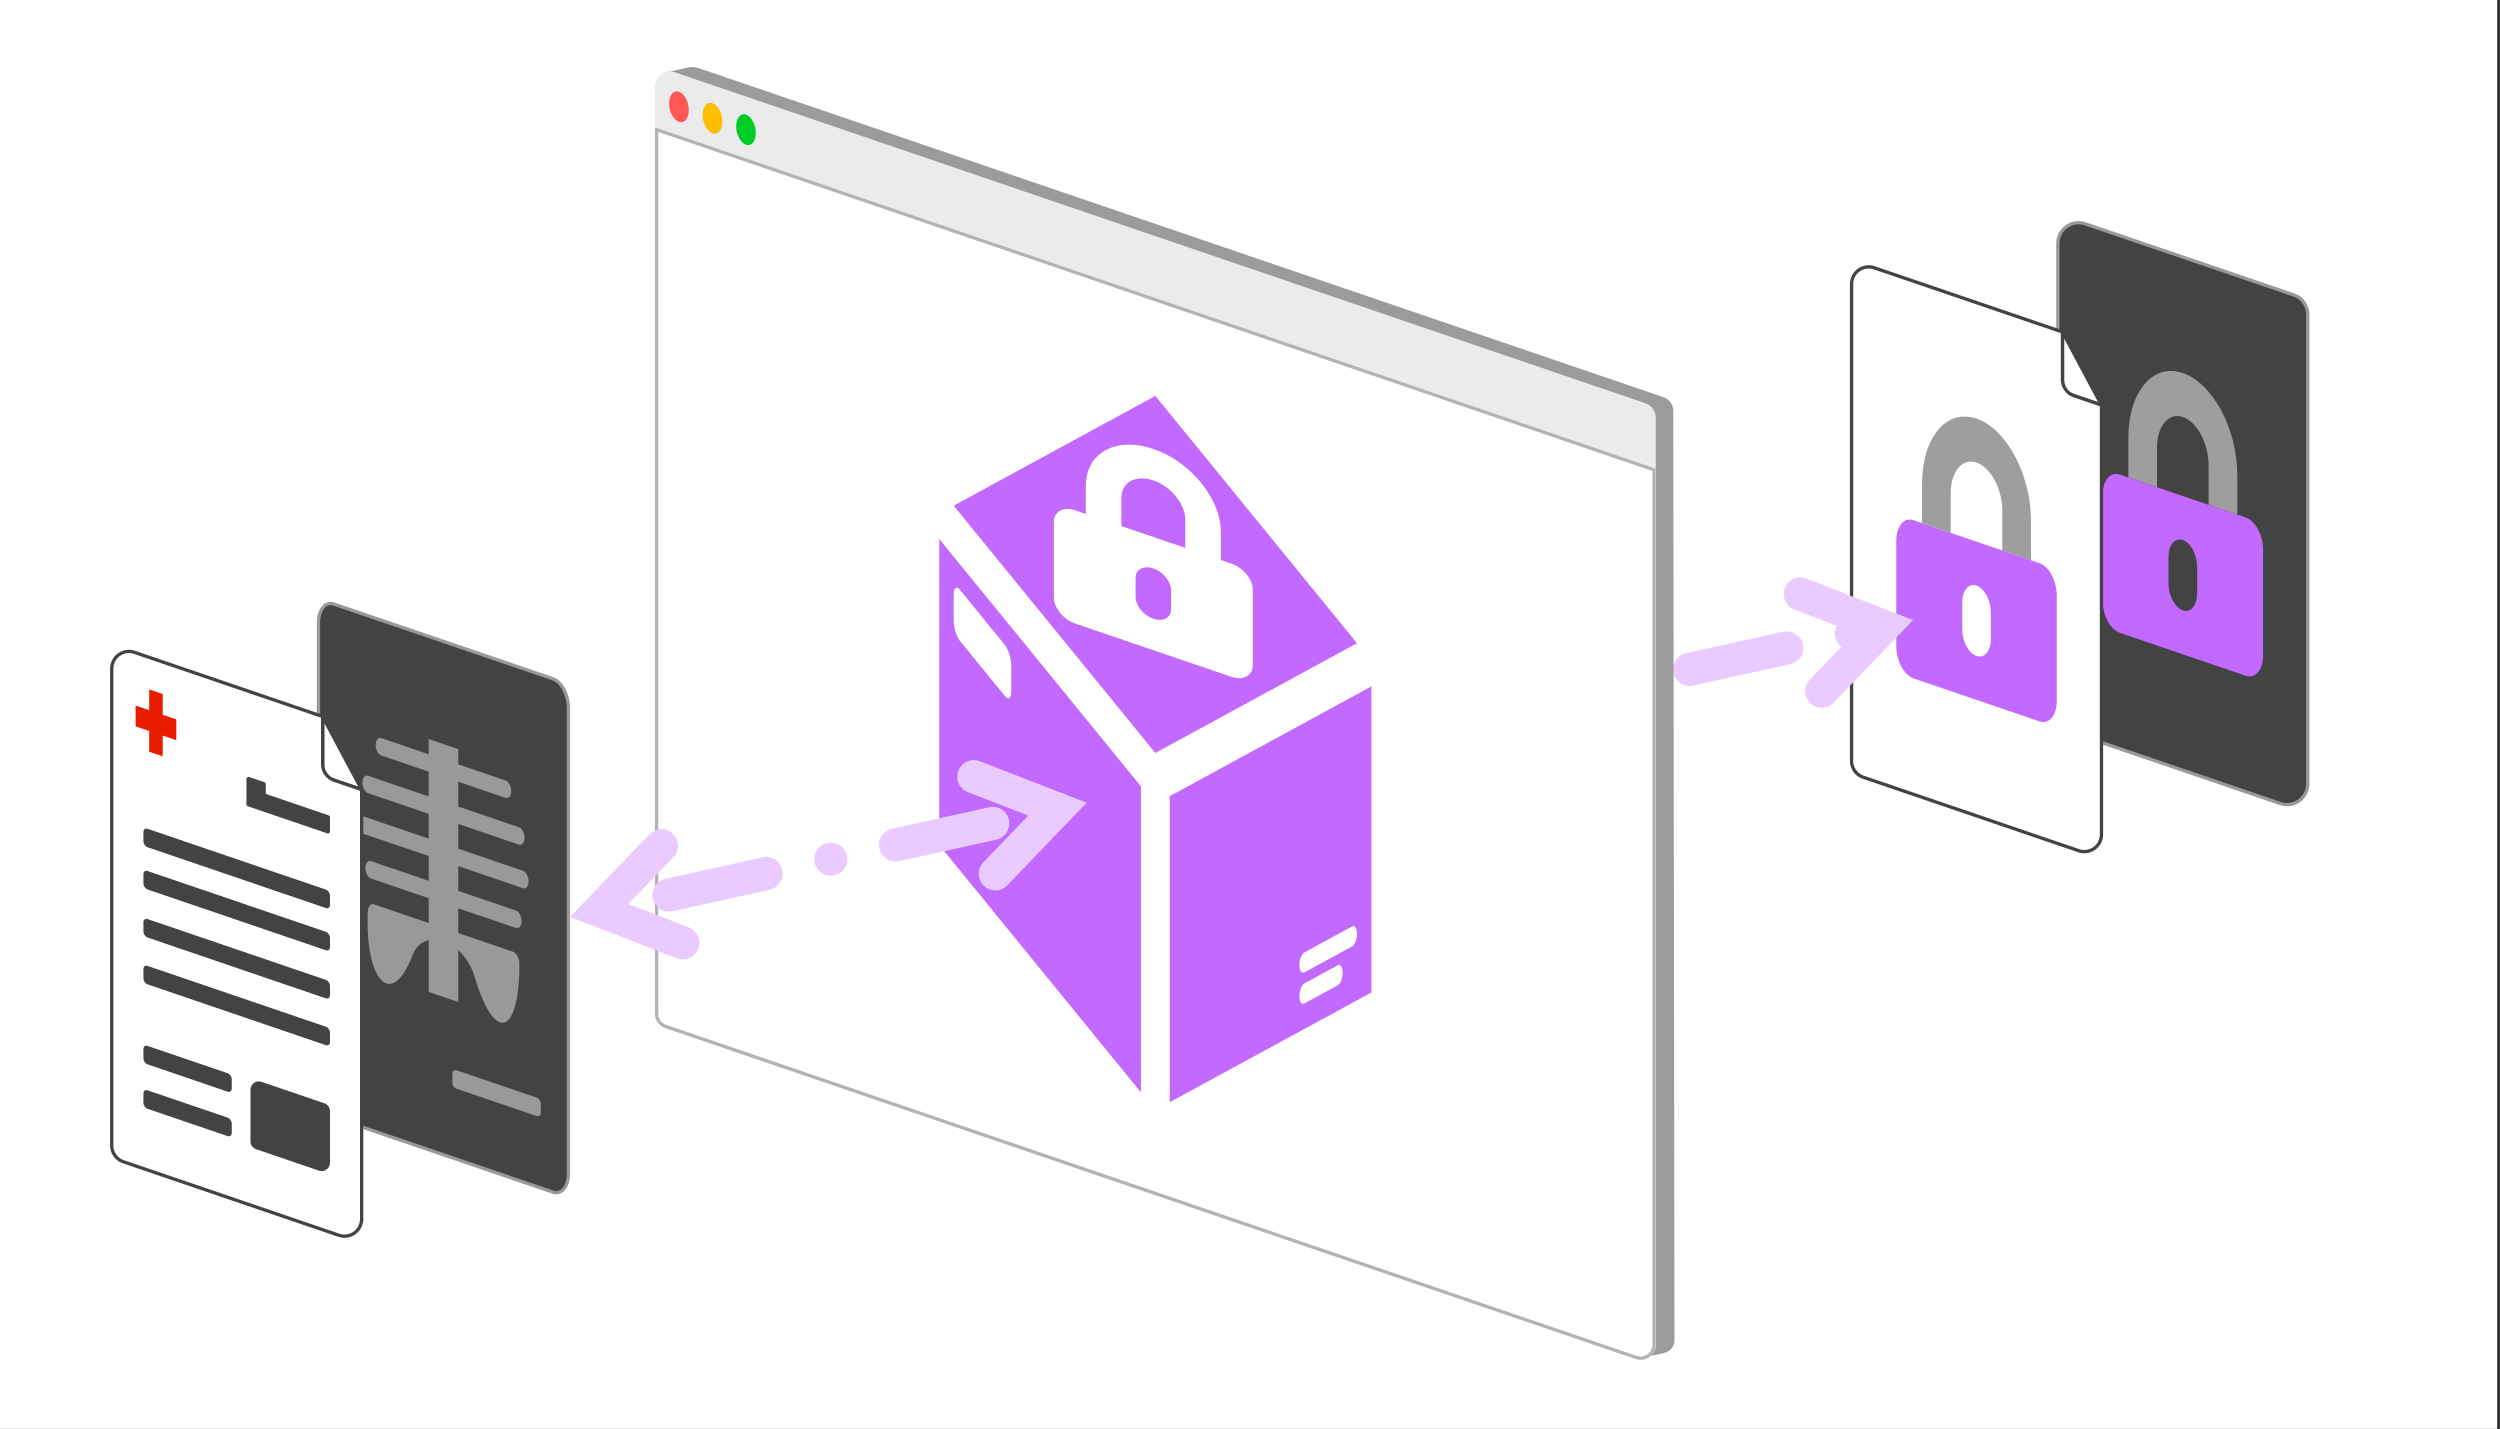
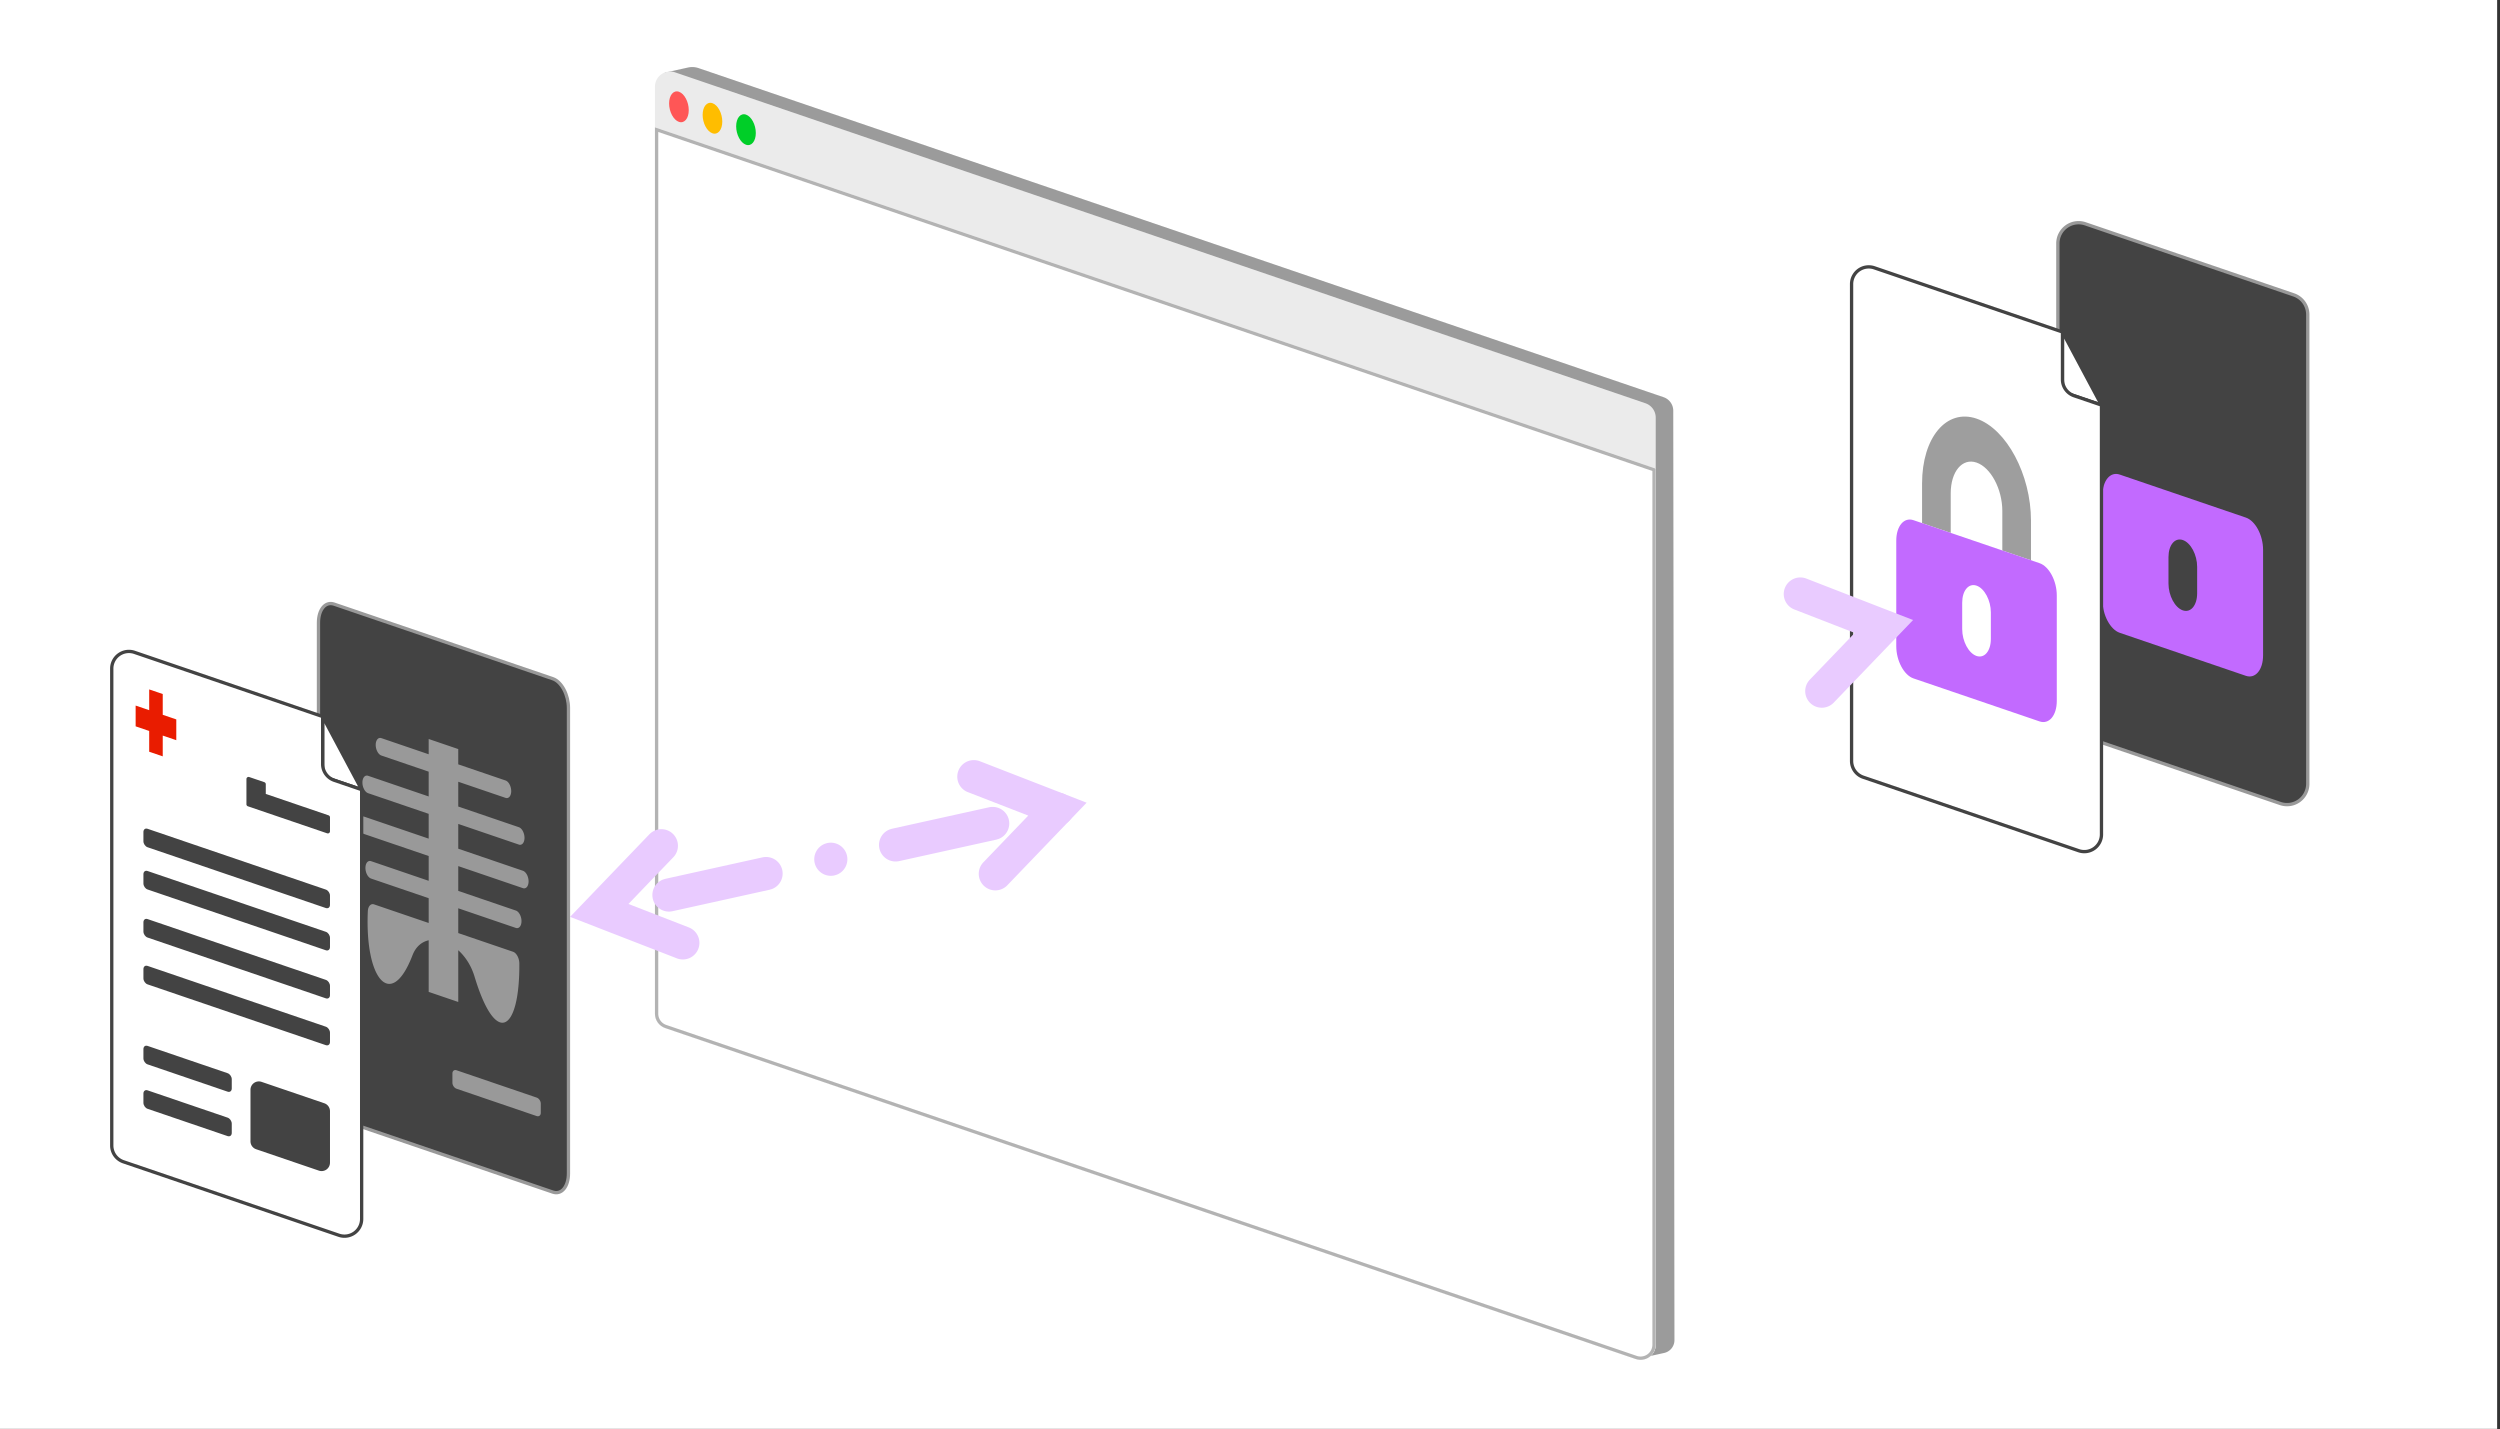
<svg xmlns="http://www.w3.org/2000/svg" viewBox="0 0 754 431" fill-rule="evenodd" clip-rule="evenodd" stroke-linecap="round" stroke-linejoin="round" stroke-miterlimit="1.5">
  <rect x="0" y="0" width="754" height="431" fill="#333333" stroke="none" />
  <path fill="#fff" d="M0 0h753.135v430.946H0z" />
  <path d="M696.022 94.861a6.258 6.258 0 00-4.238-5.923L628.93 67.504a6.256 6.256 0 00-8.277 5.923v141.554a6.258 6.258 0 004.238 5.923l62.853 21.434a6.256 6.256 0 008.278-5.923V94.861z" fill="#434343" stroke="#999" />
-   <path d="M650.557 146.965l-8.646-2.948v-11.931c0-13.885 7.37-22.673 16.426-19.585 9.056 3.088 16.426 16.903 16.426 30.788v11.931l-8.645-2.948v-11.931c0-6.578-3.491-13.121-7.781-14.584-4.29-1.463-7.78 2.699-7.78 9.278v11.93z" fill="#9e9e9e" />
  <path d="M639.318 143.133l38.038 12.971c2.864.977 5.188 5.332 5.188 9.723v31.815c0 4.391-2.324 7.161-5.188 6.185l-38.038-12.972c-2.864-.977-5.187-5.332-5.187-9.723v-31.815c0-4.391 2.323-7.161 5.187-6.184zm23.342 35.797c0 3.662-1.935 5.969-4.323 5.154-2.388-.814-4.322-4.44-4.322-8.102v-7.953c0-3.662 1.934-5.969 4.322-5.154 2.388.814 4.323 4.44 4.323 8.102v7.953z" fill="#c26aff" />
  <g fill="#fff" stroke="#434343">
    <path d="M622.043 100.124l11.761 22.046-11.761-4.011v-18.035z" />
    <path d="M558.436 85.676a5.182 5.182 0 016.855-4.905l56.752 19.353v14.326a5.183 5.183 0 003.51 4.906l8.251 2.814v129.499a5.183 5.183 0 01-6.855 4.905l-65.003-22.167a5.183 5.183 0 01-3.51-4.905V85.676z" />
  </g>
  <path d="M588.339 160.717l-8.645-2.948v-11.931c0-13.886 7.37-22.673 16.426-19.585 9.056 3.088 16.426 16.902 16.426 30.788v11.931l-8.645-2.949v-11.93c0-6.578-3.491-13.121-7.781-14.584-4.29-1.463-7.781 2.699-7.781 9.277v11.931z" fill="#9e9e9e" />
  <path d="M577.101 156.884l38.038 12.972c2.864.977 5.187 5.332 5.187 9.723v31.814c0 4.391-2.323 7.162-5.187 6.185l-38.038-12.972c-2.864-.976-5.187-5.331-5.187-9.722v-31.815c0-4.391 2.323-7.161 5.187-6.185zm23.342 35.798c0 3.662-1.935 5.969-4.323 5.154-2.388-.814-4.323-4.44-4.323-8.102v-7.954c0-3.662 1.935-5.968 4.323-5.154 2.388.815 4.323 4.44 4.323 8.102v7.954z" fill="#c26aff" />
  <path d="M543.138 174.157l.241.014.241.025.238.037.237.048.234.06.231.071.228.082L576.986 187l-23.928 24.912-.172.17-.179.161-.187.153-.195.144-.201.134-.207.124-.213.114-.219.104-.223.093-.227.082-.231.071-.234.059-.237.049-.239.036-.24.026-.241.013-.242.002-.241-.009-.241-.022-.239-.033-.238-.044-.235-.056-.232-.068-.229-.078-.224-.089-.22-.1-.215-.111-.209-.121-.203-.13-.197-.141-.19-.15-.182-.158-.174-.168-.166-.175-.157-.184-.148-.191-.139-.197-.129-.205-.12-.21-.108-.216-.099-.22-.087-.226-.077-.229-.065-.232-.054-.236-.043-.238-.031-.239-.019-.241-.008-.242.004-.241.015-.242.028-.24.038-.238.051-.237.061-.233.073-.231.084-.226.095-.223.105-.217.116-.212.126-.206.135-.2.145-.194.155-.185.163-.179 13.537-14.093-18.216-7.075-.223-.093-.218-.104-.213-.114-.208-.124-.201-.134-.194-.144-.187-.152-.18-.162-.172-.17-.163-.178-.154-.186-.145-.194-.136-.2-.126-.206-.115-.212-.106-.217-.095-.223-.083-.226-.073-.231-.062-.233-.05-.237-.039-.238-.027-.24-.016-.241-.004-.242.008-.242.02-.24.031-.24.042-.238.054-.235.066-.233.076-.229.088-.225.098-.221.109-.216.119-.21.129-.204.139-.198.148-.191.157-.183.166-.176.174-.168.183-.158.189-.15.197-.141.203-.13.209-.121.215-.111.22-.1.225-.089.228-.079.232-.067.235-.056.238-.044.239-.033.241-.022.241-.009.242.001zM386.739 208.769l.24.022.24.033.237.044.235.056.232.067.229.079.225.089.22.1.214.111.21.12.203.131.196.141.19.15.182.158.174.168.166.175.158.184.148.191.139.197.129.205.119.21.109.215.098.221.088.225.076.23.066.232.054.236.042.238.031.239.02.241.008.242-.004.241-.016.241-.027.241-.039.238-.05.236-.062.234-.073.23-.083.227-.095.222-.105.218-.116.212-.126.206-.136.2-.145.193-.154.186-.163.179-13.537 14.093 18.216 7.075.223.093.218.104.213.114.207.124.201.134.195.143.187.153.179.162.172.17.163.178.154.186.146.193.135.2.126.207.116.212.105.217.095.222.084.227.073.231.061.233.051.237.038.238.028.24.015.241.004.242-.008.241-.019.241-.031.24-.043.238-.054.235-.065.233-.077.229-.087.225-.098.221-.109.216-.119.21-.129.204-.139.198-.148.191-.158.183-.166.176-.174.167-.182.159-.19.15-.196.14-.204.131-.209.121-.215.111-.22.1-.224.089-.229.078-.232.068-.235.056-.237.044-.24.033-.24.022-.242.009-.241-.002-.242-.013-.24-.025-.239-.037-.237-.049-.234-.059-.231-.071-.227-.082-32.198-12.506 23.928-24.912.171-.17.18-.162.187-.152.194-.144.201-.134.208-.124.213-.114.218-.104.223-.093.227-.082.231-.071.235-.059.236-.049.239-.037.24-.025.242-.013.241-.002.242.009z" fill="#e9cbff" />
-   <path d="M568.184 188.945l-200.5 44.316" fill="none" stroke="#e9cbff" stroke-width="10" stroke-dasharray="0,20,30,20" stroke-dashoffset="-220" />
  <path d="M505.014 404.188a3.95 3.95 0 01-3.098 3.862l-4.807 1.063a.887.887 0 01-1.076-.872l2.763-281.435a4.31 4.31 0 00-2.92-4.122L200.425 21.929l7.096-1.568a5.853 5.853 0 013.151.175l291.063 99.258a4.31 4.31 0 012.919 4.075l.36 280.319z" fill="#9b9b9b" />
  <path d="M499.365 125.951a4.572 4.572 0 00-3.097-4.327L203.582 21.812a4.572 4.572 0 00-6.049 4.328v279.599a4.572 4.572 0 003.097 4.328l292.687 99.812a4.57 4.57 0 006.048-4.328v-279.6z" fill="#ebebeb" />
  <clipPath id="a">
    <path d="M499.365 125.951a4.572 4.572 0 00-3.097-4.327L203.582 21.812a4.572 4.572 0 00-6.049 4.328v279.599a4.572 4.572 0 003.097 4.328l292.687 99.812a4.57 4.57 0 006.048-4.328v-279.6z" />
  </clipPath>
  <g clip-path="url(#a)">
    <path d="M499.365 141.338L197.533 38.407v267.332a4.572 4.572 0 003.097 4.328l292.687 99.812a4.574 4.574 0 006.048-4.328V141.338z" fill="#fff" />
    <path d="M499.365 141.338v264.213l-.001.069-.001.069-.003.069-.003.069-.005.068-.006.069-.006.068-.008.067-.009.068-.009.068-.011.067-.012.067-.012.067-.014.066-.014.066-.016.066-.017.066-.017.065-.018.065-.02.065-.02.064-.021.064-.022.064-.024.063-.024.063-.024.062-.026.062-.027.062-.028.062-.028.06-.03.061-.03.06-.031.06-.032.059-.033.058-.034.058-.035.058-.035.057-.036.057-.038.056-.038.056-.038.055-.04.054-.041.054-.041.054-.042.052-.043.053-.044.051-.044.051-.046.051-.046.049-.047.049-.047.049-.049.048-.049.047-.05.046-.051.046-.051.045-.053.044-.053.044-.053.043-.055.042-.055.041-.056.041-.056.04-.057.039-.058.038-.058.037-.058.036-.059.035-.059.034-.06.033-.06.032-.06.032-.061.03-.061.03-.062.028-.062.028-.062.027-.063.025-.063.025-.063.024-.064.023-.064.022-.064.021-.064.02-.065.019-.065.018-.065.017-.065.016-.066.015-.066.014-.066.013-.066.013-.066.011-.066.01-.067.009-.067.009-.067.007-.067.006-.067.006-.067.004-.067.004-.067.002-.068.001-.067.001-.067-.001-.068-.001-.067-.003-.068-.003-.067-.005-.068-.005-.067-.007-.067-.008-.068-.008-.067-.01-.067-.01-.067-.012-.067-.012-.067-.014-.067-.015-.066-.015-.067-.017-.066-.018-.066-.019-.066-.019-.066-.021-.065-.022-292.687-99.812-.087-.03-.085-.032-.085-.034-.083-.035-.083-.037-.081-.038-.081-.04-.08-.041-.079-.042-.077-.045-.077-.045-.076-.047-.074-.048-.074-.05-.072-.051-.071-.052-.07-.054-.069-.055-.068-.056-.067-.057-.066-.059-.064-.06-.063-.061-.062-.062-.06-.063-.06-.064-.058-.066-.057-.066-.055-.068-.055-.069-.052-.069-.052-.071-.05-.071-.049-.073-.047-.073-.046-.075-.045-.075-.043-.076-.042-.077-.04-.078-.039-.079-.037-.079-.036-.08-.035-.081-.032-.082-.032-.082-.029-.083-.028-.084-.027-.084-.025-.085-.023-.086-.022-.086-.02-.086-.018-.088-.017-.087-.015-.089-.013-.089-.012-.089-.009-.089-.008-.09-.007-.091-.004-.091-.003-.091-.001-.092V38.407l301.832 102.931zM198.533 305.734l.001.077.002.072.004.071.004.07.007.071.007.07.009.069.011.07.011.069.014.068.014.068.015.068.017.067.018.067.02.066.021.066.022.066.023.064.024.064.026.064.027.064.027.062.03.062.03.062.032.061.032.06.034.059.035.059.036.058.037.058.038.056.039.056.041.056.041.054.042.054.044.052.044.052.046.052.046.05.048.049.048.049.049.047.051.047.051.046.052.045.053.044.053.042.055.042.056.041.056.04.058.039.058.037.059.037.06.036.06.034.062.033.062.033.063.031.064.029.064.029.066.028.066.026.067.025.072.025 292.679 99.809.055.019.051.016.052.015.051.015.052.014.052.013.052.012.052.012.052.01.053.01.052.009.052.008.053.008.052.007.053.005.053.006.052.004.053.003.053.003.052.002.053.001.053.001h.053l.052-.002.053-.002.053-.002.051-.004.053-.004.053-.005.052-.005.052-.007.052-.007.052-.008.052-.009.051-.01.052-.01.051-.011.051-.012.052-.013.051-.013.05-.014.05-.015.051-.015.051-.017.049-.017.049-.018.05-.018.049-.02.049-.02.049-.021.048-.021.048-.022.048-.023.048-.024.047-.025.047-.025.047-.026.046-.027.046-.027.046-.028.045-.029.045-.03.044-.03.044-.031.044-.032.043-.032.043-.033.042-.034.041-.034.041-.034.04-.036.04-.036.039-.036.038-.037.038-.037.037-.038.037-.038.036-.039.035-.039.035-.04.034-.04.034-.041.033-.042.032-.041.032-.042.031-.043.03-.043.03-.044.029-.043.028-.044.028-.045.027-.045.026-.046.026-.046.025-.046.025-.046.023-.047.023-.047.023-.048.021-.048.021-.048.02-.049.02-.049.019-.049.018-.049.017-.05.017-.05.015-.05.015-.051.015-.051.014-.051.012-.051.013-.051.011-.052.011-.052.009-.052.01-.053.008-.052.007-.052.007-.053.006-.053.005-.053.005-.054.003-.053.003-.054.002-.054.002-.054V142.053L198.533 39.805v265.929z" fill="#b3b3b3" />
    <path d="M204.765 27.67c1.635.558 2.963 3.047 2.963 5.554 0 2.508-1.328 4.091-2.963 3.534-1.636-.558-2.964-3.047-2.964-5.555 0-2.507 1.328-4.091 2.964-3.533z" fill="#ff5656" />
    <path d="M214.877 31.119c1.635.557 2.963 3.046 2.963 5.554 0 2.508-1.328 4.091-2.963 3.533-1.636-.557-2.963-3.046-2.963-5.554 0-2.508 1.327-4.091 2.963-3.533z" fill="#ffbd00" />
    <path d="M224.989 34.567c1.636.558 2.964 3.047 2.964 5.555 0 2.507-1.328 4.091-2.964 3.533-1.635-.558-2.963-3.047-2.963-5.555 0-2.507 1.328-4.091 2.963-3.533z" fill="#00ce28" />
  </g>
-   <path d="M413.619 207.013l-60.825 33.105v92.311l60.825-33.105v-92.311zm-69.514 30.142l-60.826-74.591v92.311l60.826 74.591v-92.311zm60.825 56.189c0-1.664-.661-2.656-1.476-2.213l-10.083 5.489c-.814.442-1.475 2.154-1.475 3.818 0 1.665.661 2.656 1.475 2.214l10.083-5.489c.815-.442 1.476-2.154 1.476-3.819zm4.345-11.727c0-1.659-.66-2.648-1.471-2.207l-14.438 7.859c-.811.441-1.47 2.148-1.47 3.806 0 1.659.659 2.647 1.47 2.205l14.438-7.858c.811-.442 1.471-2.147 1.471-3.805zm-60.826-162.216l-60.825 33.106 60.825 74.591 60.826-33.106-60.826-74.591zm-43.447 81.342c0-2.124-.842-4.88-1.881-6.154l-13.616-16.697c-1.039-1.274-1.881-.584-1.881 1.539v7.692c0 2.124.842 4.88 1.881 6.154l13.616 16.697c1.039 1.274 1.881.584 1.881-1.539v-7.692zm19.278-46.825c-3.549-1.211-6.427.356-6.427 3.497v22.761c0 3.14 2.878 6.671 6.427 7.881l47.133 16.074c3.549 1.21 6.428-.358 6.428-3.498v-22.761c0-3.141-2.879-6.671-6.428-7.881l-3.213-1.096v-8.536c0-9.933-9.132-21.132-20.354-24.959-11.22-3.826-20.352 1.145-20.352 11.078v8.536l-3.214-1.096zm28.923 29.777c0 2.62-2.397 3.925-5.357 2.916-2.958-1.009-5.356-3.949-5.356-6.569v-5.69c0-2.619 2.398-3.924 5.356-2.915 2.96 1.009 5.357 3.949 5.357 6.568v5.69zm4.284-18.453l-19.281-6.575v-8.536c0-4.706 4.325-7.06 9.64-5.248 5.316 1.813 9.641 7.117 9.641 11.823v8.536z" fill="#c26aff" />
  <path d="M293.877 229.251l.242.013.24.026.239.036.237.049.234.059.231.071.227.082 32.198 12.506-23.928 24.912-.171.17-.18.162-.187.152-.194.144-.201.134-.208.124-.213.114-.218.104-.223.093-.227.082-.231.071-.235.059-.236.049-.239.037-.24.025-.242.014-.241.001-.242-.009-.24-.022-.24-.033-.237-.044-.235-.056-.233-.067-.228-.079-.225-.089-.22-.1-.214-.111-.21-.12-.203-.131-.196-.141-.19-.149-.182-.159-.175-.168-.166-.175-.157-.184-.148-.19-.139-.198-.129-.204-.119-.211-.109-.215-.098-.221-.088-.225-.076-.23-.066-.232-.054-.236-.042-.238-.031-.239-.02-.241-.008-.242.004-.241.016-.241.027-.24.039-.239.05-.236.062-.234.072-.23.084-.227.095-.222.105-.218.116-.212.126-.206.136-.2.145-.193.154-.186.163-.179 13.537-14.093-18.216-7.075-.223-.093-.218-.104-.213-.114-.207-.124-.201-.134-.195-.143-.187-.153-.179-.162-.172-.17-.163-.178-.155-.186-.145-.193-.135-.2-.126-.207-.116-.212-.105-.217-.095-.222-.084-.227-.073-.23-.061-.234-.051-.236-.038-.239-.028-.24-.015-.241-.004-.242.008-.241.019-.241.031-.24.043-.238.054-.235.065-.233.077-.229.087-.225.098-.221.109-.216.119-.21.129-.204.139-.198.148-.191.158-.183.166-.176.174-.167.182-.159.19-.15.196-.14.203-.131.21-.121.215-.111.22-.1.224-.089.229-.078.232-.068.235-.056.237-.044.24-.033.24-.021.242-.01.241.002zM199.793 250.089l.241.022.239.033.238.044.235.056.232.067.229.079.224.089.22.1.215.111.209.12.203.131.197.141.19.149.182.159.174.168.166.175.157.184.149.19.138.198.13.204.119.211.109.215.098.221.087.225.077.23.065.232.054.236.043.238.031.239.019.241.008.242-.004.241-.015.241-.028.24-.038.239-.051.236-.061.234-.073.23-.084.227-.095.222-.105.218-.116.212-.125.206-.136.2-.145.193-.155.186-.163.179-13.537 14.093 18.216 7.075.223.093.218.104.214.114.207.124.201.134.194.143.187.153.18.162.172.17.163.178.154.186.145.193.136.2.126.207.116.212.105.217.095.222.083.227.073.23.062.234.05.236.039.239.027.24.016.241.004.242-.008.241-.02.241-.031.24-.042.238-.054.235-.066.233-.076.229-.087.225-.099.221-.109.216-.119.21-.129.204-.139.198-.148.191-.157.183-.166.176-.174.167-.183.159-.189.15-.197.14-.203.131-.209.121-.215.111-.22.1-.225.089-.228.078-.232.068-.235.056-.238.044-.239.033-.241.021-.241.01-.242-.002-.241-.013-.24-.026-.239-.036-.237-.049-.234-.059-.231-.071-.227-.082-32.199-12.506 23.928-24.912.172-.17.179-.162.188-.152.194-.144.201-.134.207-.124.213-.114.219-.104.223-.093.227-.082.231-.071.234-.059.237-.049.239-.037.24-.025.241-.014.242-.001.241.009z" fill="#e9cbff" />
  <path d="M318.924 244.039l-138.185 30.542" fill="none" stroke="#e9cbff" stroke-width="10" stroke-dasharray="0,20,30,20" stroke-dashoffset="-210" />
  <g>
    <path d="M171.445 213.517c0-1.911-.495-3.913-1.377-5.565-.881-1.652-2.076-2.819-3.323-3.244l-65.994-22.505c-1.246-.425-2.442-.074-3.323.977-.881 1.051-1.376 2.715-1.376 4.626v140.415c0 1.912.495 3.913 1.376 5.565.881 1.652 2.077 2.819 3.323 3.244l65.994 22.505c1.247.425 2.442.074 3.323-.977.882-1.051 1.377-2.715 1.377-4.626V213.517z" fill="#434343" stroke="#999" stroke-linecap="butt" stroke-miterlimit="2" />
    <path d="M163.102 332.848c0-.768-.559-1.583-1.248-1.818l-24.159-8.239c-.688-.234-1.247.199-1.247.968v2.785c0 .768.559 1.583 1.247 1.818l24.159 8.239c.689.234 1.248-.199 1.248-.968v-2.785zM129.289 227.488v-4.61l8.919 3.042v4.609l14.264 4.865c.454.154.888.579 1.209 1.18a4.4 4.4 0 01.501 2.025v.001c0 .695-.18 1.3-.501 1.683-.321.382-.755.51-1.209.355l-14.264-4.864v7.477l18.273 6.231c.454.155.889.58 1.209 1.181a4.4 4.4 0 01.501 2.024v.001c0 .696-.18 1.301-.501 1.684-.32.382-.755.51-1.209.355l-18.273-6.231v7.476l19.501 6.651c.453.154.888.579 1.209 1.18.32.601.5 1.329.5 2.024v.002c0 .695-.18 1.3-.5 1.683-.321.382-.756.51-1.209.355l-19.501-6.65v7.477l17.365 5.922c.945.322 1.71 1.757 1.71 3.205v.001c0 1.448-.765 2.361-1.71 2.039l-17.365-5.922v7.477l16.524 5.635c1.042.355 1.889 1.93 1.898 3.531.143 20.492-7.033 25.397-13.519 3.933-1.007-3.335-2.799-6.026-4.903-7.923v15.603l-8.919-3.042v-15.569c-2.102.474-3.89 1.94-4.891 4.55-6.429 16.75-14.387 7.3-13.46-13.303.067-1.504.894-2.407 1.892-2.067l16.459 5.61v-7.477l-17.366-5.922c-.944-.322-1.71-1.757-1.71-3.205v-.001c0-1.448.766-2.361 1.71-2.039l17.366 5.922v-7.477l-19.501-6.65c-.454-.154-.888-.579-1.209-1.18a4.4 4.4 0 01-.501-2.025v-.001c0-.695.18-1.3.501-1.683.321-.382.755-.51 1.209-.355l19.501 6.65v-7.477l-18.274-6.232c-.453-.154-.888-.579-1.209-1.18a4.398 4.398 0 01-.5-2.024v-.002c-.001-.695.18-1.3.5-1.683.321-.382.756-.51 1.209-.355l18.274 6.231v-7.477l-14.265-4.864c-.453-.155-.888-.579-1.209-1.18a4.412 4.412 0 01-.5-2.025v-.001c0-.695.18-1.301.5-1.683.321-.382.756-.51 1.209-.356l14.265 4.865z" fill="#999" />
  </g>
  <g>
    <g fill="#fff" stroke="#434343">
      <path d="M97.311 216.104l11.762 22.046-11.762-4.011v-18.035z" />
      <path d="M33.704 201.656a5.183 5.183 0 016.856-4.906l56.751 19.354v14.326a5.183 5.183 0 003.511 4.906l8.251 2.814v129.499a5.185 5.185 0 01-6.856 4.905l-65.003-22.167a5.183 5.183 0 01-3.51-4.906V201.656z" />
    </g>
    <g fill="#434343">
      <path d="M99.524 270.116c0-.768-.559-1.582-1.247-1.817L44.501 249.96c-.689-.234-1.247.199-1.247.967v2.784c0 .769.558 1.583 1.247 1.818l53.776 18.338c.688.235 1.247-.198 1.247-.966v-2.785zM99.524 282.851c0-.768-.559-1.583-1.247-1.817l-53.776-18.339c-.689-.235-1.247.199-1.247.967v2.784c0 .769.558 1.583 1.247 1.818l53.776 18.338c.688.235 1.247-.198 1.247-.967v-2.784zM99.524 297.347c0-.768-.559-1.582-1.247-1.817l-53.776-18.339c-.689-.234-1.247.199-1.247.967v2.785c0 .768.558 1.582 1.247 1.817l53.776 18.339c.688.234 1.247-.199 1.247-.967v-2.785zM99.524 311.471c0-.768-.559-1.583-1.247-1.817l-53.776-18.339c-.689-.235-1.247.199-1.247.967v2.784c0 .769.558 1.583 1.247 1.818l53.776 18.338c.688.235 1.247-.198 1.247-.967v-2.784z" />
      <g>
        <path d="M69.899 325.497c0-.769-.559-1.583-1.247-1.818l-24.151-8.236c-.689-.235-1.247.199-1.247.967v2.784c0 .769.558 1.583 1.247 1.818l24.151 8.236c.688.234 1.247-.199 1.247-.967v-2.784zM69.899 338.9c0-.769-.559-1.583-1.247-1.818l-24.151-8.236c-.689-.234-1.247.199-1.247.967v2.784c0 .769.558 1.583 1.247 1.818l24.151 8.236c.688.235 1.247-.199 1.247-.967V338.9z" />
      </g>
      <path d="M74.324 234.965a.645.645 0 01.852-.61l4.547 1.551a.645.645 0 01.437.61v2.933l18.927 6.454a.645.645 0 01.437.61v4.207a.645.645 0 01-.853.61l-23.911-8.154a.644.644 0 01-.436-.61v-7.601z" />
    </g>
    <path d="M44.995 226.723v-6.267l-4.086-1.393v-6.267l4.086 1.394v-6.266l4.087 1.393v6.267l4.087 1.393v6.267l-4.087-1.394v6.266l-4.087-1.393z" fill="#e91c00" />
    <path d="M99.524 335.135a2.528 2.528 0 00-1.713-2.392l-18.922-6.453a2.528 2.528 0 00-3.344 2.393v15.535c0 1.082.688 2.044 1.712 2.393l18.922 6.453a2.53 2.53 0 003.345-2.393v-15.536z" fill="#434343" />
  </g>
</svg>